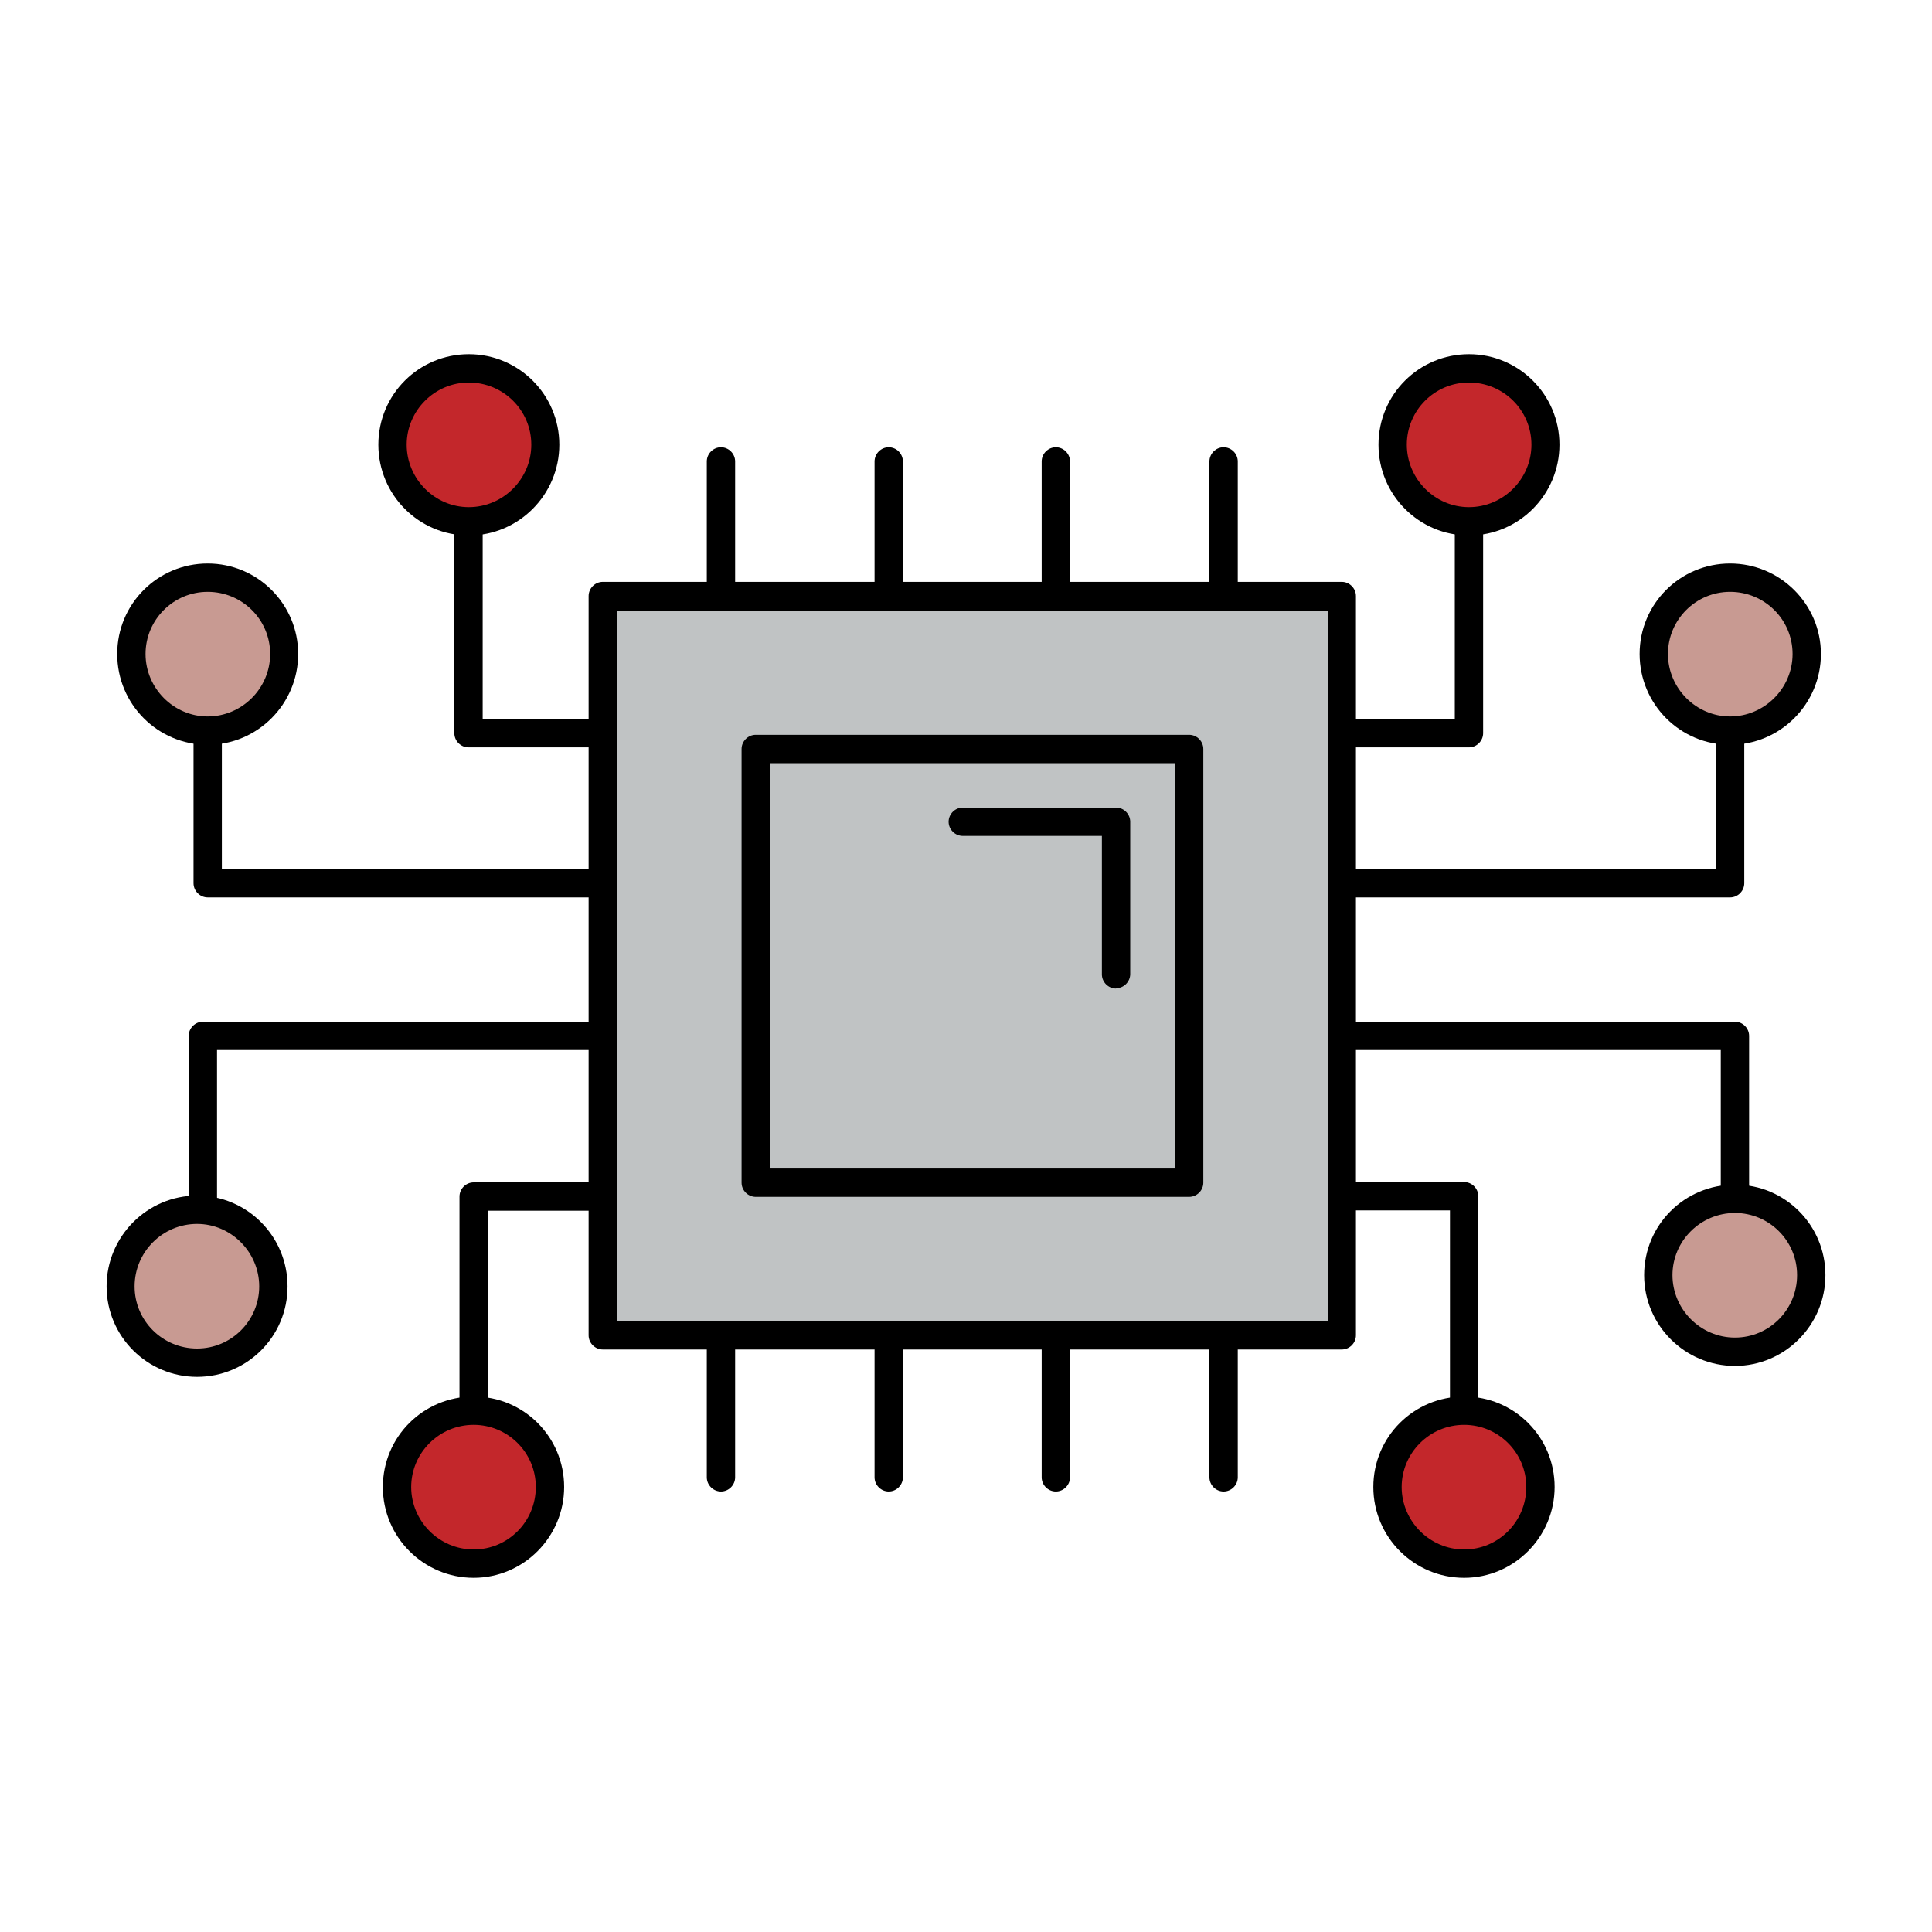
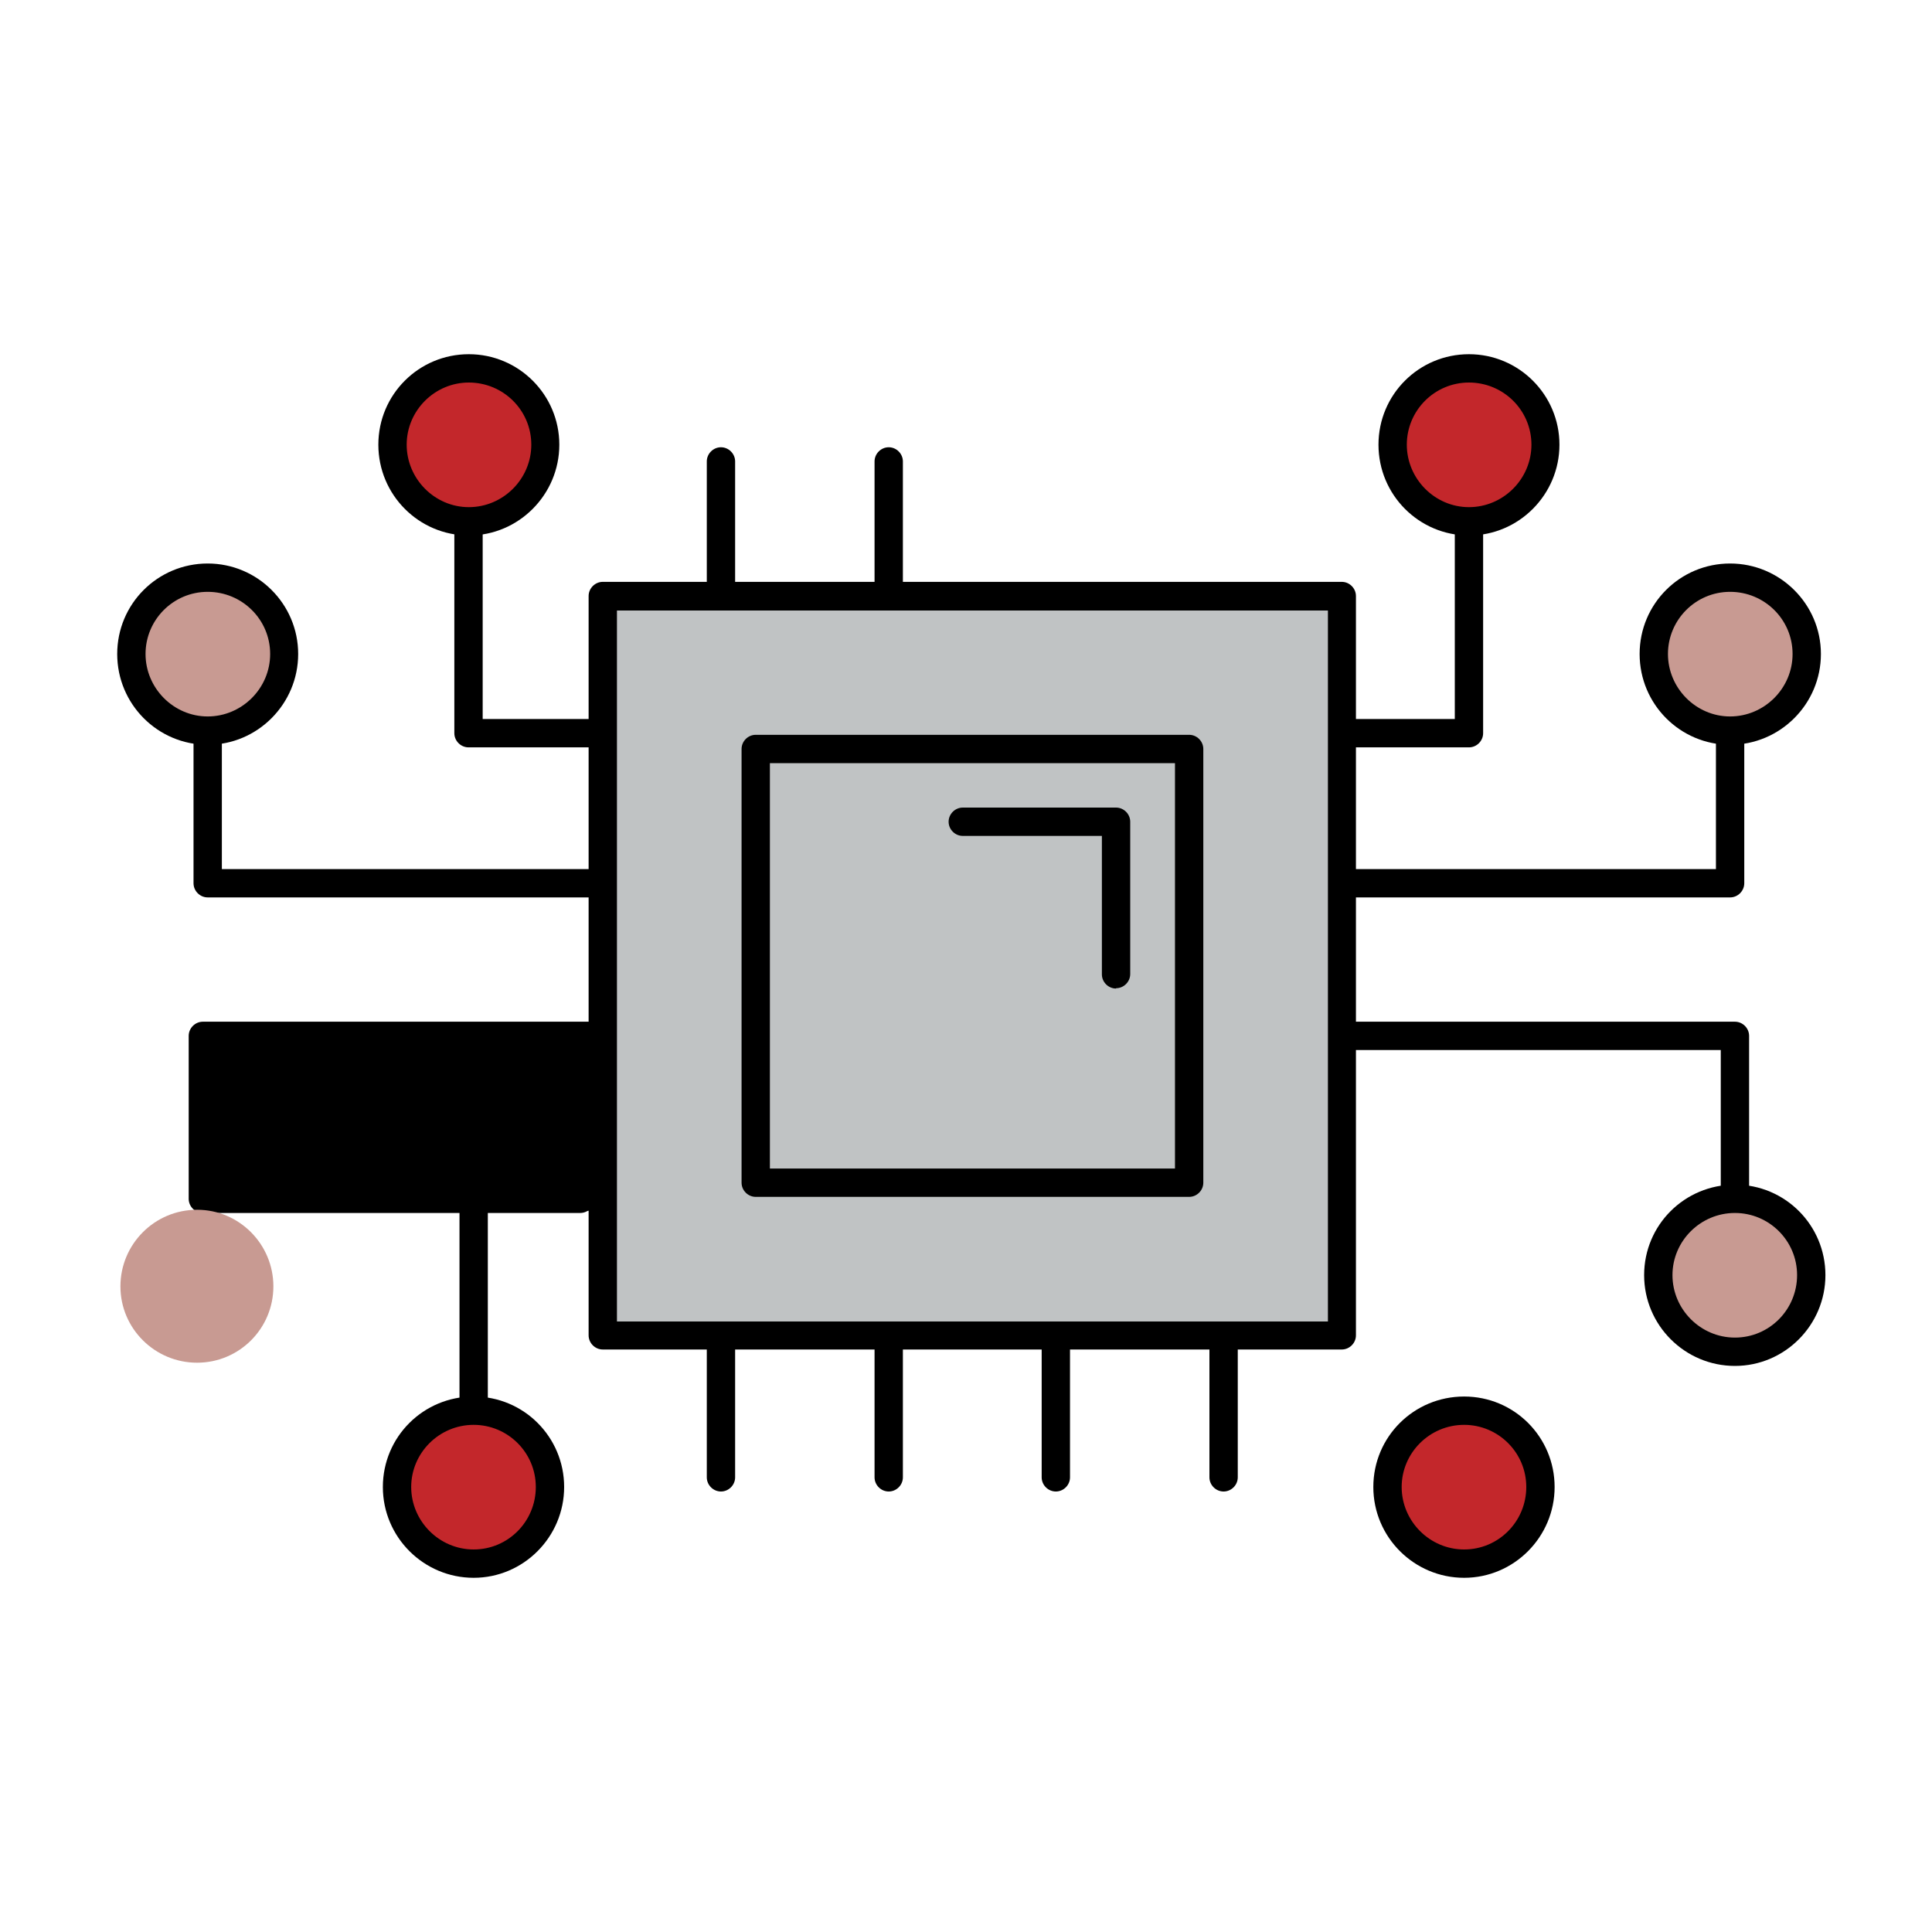
<svg xmlns="http://www.w3.org/2000/svg" id="Layer_1" viewBox="0 0 60 60">
  <defs>
    <style>
      .cls-1 {
        fill: #c0c3c4;
      }

      .cls-2 {
        fill: #c89a92;
      }

      .cls-3 {
        fill: #c3272b;
      }
    </style>
  </defs>
  <g>
    <rect class="cls-1" x="18.72" y="18.52" width="22.95" height="22.96" />
    <path d="M41.67,41.91h-22.95c-.24,0-.44-.2-.44-.44v-22.96c0-.24.2-.44.44-.44h22.95c.24,0,.44.2.44.44v22.96c0,.24-.2.44-.44.44ZM19.16,41.04h22.08v-22.08h-22.08v22.08Z" />
  </g>
  <g>
    <rect class="cls-1" x="23.47" y="23.27" width="13.46" height="13.47" />
    <path d="M36.93,37.17h-13.46c-.24,0-.44-.2-.44-.44v-13.47c0-.24.2-.44.44-.44h13.46c.24,0,.44.2.44.44v13.47c0,.24-.2.44-.44.44ZM23.91,36.29h12.58v-12.59h-12.58v12.59Z" />
  </g>
  <path d="M18.46,23.21h-3.91c-.24,0-.44-.2-.44-.44v-6.58c0-.24.2-.44.44-.44s.44.2.44.44v6.14h3.47c.24,0,.44.2.44.44s-.2.44-.44.44Z" />
  <path d="M18.46,27.87H6.45c-.24,0-.44-.2-.44-.44v-4.74c0-.24.2-.44.44-.44s.44.2.44.44v4.3h11.57c.24,0,.44.2.44.44s-.2.44-.44.44Z" />
-   <path d="M6.3,37.67c-.24,0-.44-.2-.44-.44v-5.06c0-.24.2-.44.44-.44h12.16c.24,0,.44.2.44.44s-.2.44-.44.44H6.74v4.62c0,.24-.2.44-.44.44Z" />
+   <path d="M6.3,37.67c-.24,0-.44-.2-.44-.44v-5.06c0-.24.2-.44.44-.44h12.16c.24,0,.44.2.44.44s-.2.44-.44.44v4.62c0,.24-.2.44-.44.44Z" />
  <path d="M14.71,44.25c-.24,0-.44-.2-.44-.44v-6.65c0-.24.2-.44.44-.44h3.75c.24,0,.44.2.44.44s-.2.44-.44.44h-3.31v6.22c0,.24-.2.44-.44.44Z" />
  <path d="M45.62,23.21h-3.9c-.24,0-.44-.2-.44-.44s.2-.44.44-.44h3.46v-6.14c0-.24.2-.44.44-.44s.44.2.44.44v6.58c0,.24-.2.44-.44.44Z" />
  <path d="M53.73,27.87h-12.01c-.24,0-.44-.2-.44-.44s.2-.44.44-.44h11.57v-4.3c0-.24.2-.44.44-.44s.44.2.44.44v4.74c0,.24-.2.44-.44.44Z" />
  <path d="M53.88,37.67c-.24,0-.44-.2-.44-.44v-4.62h-11.72c-.24,0-.44-.2-.44-.44s.2-.44.44-.44h12.16c.24,0,.44.2.44.44v5.06c0,.24-.2.44-.44.44Z" />
-   <path d="M45.47,44.25c-.24,0-.44-.2-.44-.44v-6.22h-3.31c-.24,0-.44-.2-.44-.44s.2-.44.44-.44h3.75c.24,0,.44.2.44.44v6.65c0,.24-.2.44-.44.44Z" />
  <path d="M22.39,46.32c-.24,0-.44-.2-.44-.44v-3.96c0-.24.2-.44.44-.44s.44.2.44.44v3.96c0,.24-.2.44-.44.44Z" />
  <path d="M27.6,46.32c-.24,0-.44-.2-.44-.44v-3.96c0-.24.2-.44.44-.44s.44.2.44.44v3.96c0,.24-.2.44-.44.44Z" />
  <path d="M32.79,46.32c-.24,0-.44-.2-.44-.44v-3.96c0-.24.2-.44.44-.44s.44.2.44.44v3.96c0,.24-.2.44-.44.44Z" />
  <path d="M38,46.32c-.24,0-.44-.2-.44-.44v-3.96c0-.24.2-.44.44-.44s.44.2.44.44v3.96c0,.24-.2.44-.44.44Z" />
  <path d="M22.39,18.73c-.24,0-.44-.2-.44-.44v-3.96c0-.24.2-.44.44-.44s.44.2.44.44v3.96c0,.24-.2.44-.44.44Z" />
  <path d="M27.6,18.73c-.24,0-.44-.2-.44-.44v-3.96c0-.24.2-.44.44-.44s.44.2.44.44v3.96c0,.24-.2.44-.44.44Z" />
-   <path d="M32.79,18.73c-.24,0-.44-.2-.44-.44v-3.96c0-.24.2-.44.44-.44s.44.2.44.44v3.96c0,.24-.2.44-.44.44Z" />
-   <path d="M38,18.73c-.24,0-.44-.2-.44-.44v-3.96c0-.24.2-.44.44-.44s.44.2.44.44v3.96c0,.24-.2.44-.44.44Z" />
  <path d="M34.66,30.7c-.24,0-.44-.2-.44-.44v-4.3h-4.32c-.24,0-.44-.2-.44-.44s.2-.44.44-.44h4.76c.24,0,.44.2.44.44v4.73c0,.24-.2.44-.44.44Z" />
  <g>
    <path class="cls-3" d="M14.56,11.44c1.31,0,2.38,1.07,2.38,2.37s-1.06,2.38-2.38,2.38-2.37-1.07-2.37-2.38,1.06-2.37,2.37-2.37Z" />
    <path d="M14.56,16.63c-1.55,0-2.81-1.26-2.81-2.82s1.26-2.81,2.81-2.81,2.81,1.26,2.81,2.81-1.26,2.82-2.81,2.82ZM14.56,11.88c-1.06,0-1.93.87-1.93,1.93s.87,1.94,1.93,1.94,1.94-.87,1.94-1.94-.87-1.93-1.94-1.93Z" />
  </g>
  <g>
    <path class="cls-2" d="M6.45,17.94c1.31,0,2.38,1.07,2.38,2.37s-1.07,2.38-2.38,2.38-2.37-1.07-2.37-2.38,1.06-2.37,2.37-2.37Z" />
    <path d="M6.45,23.13c-1.55,0-2.81-1.26-2.81-2.82s1.26-2.81,2.81-2.81,2.81,1.26,2.81,2.81-1.26,2.82-2.81,2.82ZM6.45,18.38c-1.07,0-1.93.87-1.93,1.93s.87,1.94,1.93,1.94,1.94-.87,1.94-1.94-.87-1.93-1.94-1.93Z" />
  </g>
  <g>
    <path class="cls-2" d="M6.12,37.57c1.31,0,2.37,1.07,2.37,2.38s-1.06,2.37-2.37,2.37-2.38-1.06-2.38-2.37,1.06-2.38,2.38-2.38Z" />
-     <path d="M6.12,42.76c-1.55,0-2.81-1.26-2.81-2.81s1.26-2.82,2.81-2.82,2.81,1.26,2.81,2.82-1.26,2.81-2.81,2.81ZM6.12,38.01c-1.07,0-1.94.87-1.94,1.94s.87,1.93,1.94,1.93,1.93-.87,1.93-1.93-.87-1.94-1.93-1.94Z" />
  </g>
  <g>
    <path class="cls-3" d="M14.71,43.81c1.31,0,2.37,1.07,2.37,2.37s-1.06,2.38-2.37,2.38-2.38-1.07-2.38-2.38,1.07-2.37,2.38-2.37Z" />
    <path d="M14.71,49c-1.55,0-2.82-1.26-2.82-2.82s1.26-2.81,2.82-2.81,2.81,1.26,2.81,2.81-1.26,2.82-2.81,2.82ZM14.71,44.25c-1.07,0-1.94.87-1.94,1.93s.87,1.94,1.94,1.94,1.93-.87,1.93-1.94-.87-1.93-1.93-1.93Z" />
  </g>
  <g>
    <path class="cls-3" d="M45.47,43.81c1.31,0,2.37,1.07,2.37,2.37s-1.06,2.38-2.37,2.38-2.38-1.07-2.38-2.38,1.07-2.37,2.38-2.37Z" />
    <path d="M45.47,49c-1.55,0-2.82-1.26-2.82-2.82s1.26-2.81,2.82-2.81,2.81,1.26,2.81,2.81-1.26,2.82-2.81,2.82ZM45.47,44.25c-1.07,0-1.94.87-1.94,1.93s.87,1.94,1.94,1.94,1.93-.87,1.93-1.94-.87-1.93-1.93-1.93Z" />
  </g>
  <g>
    <path class="cls-2" d="M53.88,37.23c1.31,0,2.37,1.06,2.37,2.37s-1.06,2.38-2.37,2.38-2.38-1.07-2.38-2.38,1.07-2.37,2.38-2.37Z" />
    <path d="M53.88,42.42c-1.55,0-2.82-1.26-2.82-2.82s1.26-2.81,2.82-2.81,2.81,1.26,2.81,2.81-1.26,2.82-2.81,2.82ZM53.88,37.67c-1.07,0-1.94.87-1.94,1.93s.87,1.94,1.94,1.94,1.93-.87,1.93-1.94-.87-1.93-1.93-1.93Z" />
  </g>
  <g>
    <path class="cls-3" d="M45.62,11.44c1.31,0,2.38,1.07,2.38,2.37s-1.07,2.38-2.38,2.38-2.37-1.07-2.37-2.38,1.06-2.37,2.37-2.37Z" />
    <path d="M45.62,16.63c-1.55,0-2.81-1.26-2.81-2.82s1.26-2.81,2.81-2.81,2.81,1.26,2.81,2.81-1.26,2.82-2.81,2.82ZM45.62,11.88c-1.07,0-1.93.87-1.93,1.93s.87,1.94,1.93,1.94,1.94-.87,1.94-1.94-.87-1.93-1.94-1.93Z" />
  </g>
  <g>
    <path class="cls-2" d="M53.73,17.94c1.31,0,2.38,1.07,2.38,2.37s-1.07,2.38-2.38,2.38-2.37-1.07-2.37-2.38,1.07-2.37,2.37-2.37Z" />
    <path d="M53.73,23.13c-1.55,0-2.81-1.26-2.81-2.82s1.26-2.81,2.81-2.81,2.82,1.26,2.82,2.81-1.26,2.82-2.82,2.82ZM53.73,18.38c-1.07,0-1.93.87-1.93,1.93s.87,1.94,1.93,1.94,1.94-.87,1.94-1.94-.87-1.93-1.94-1.93Z" />
  </g>
</svg>